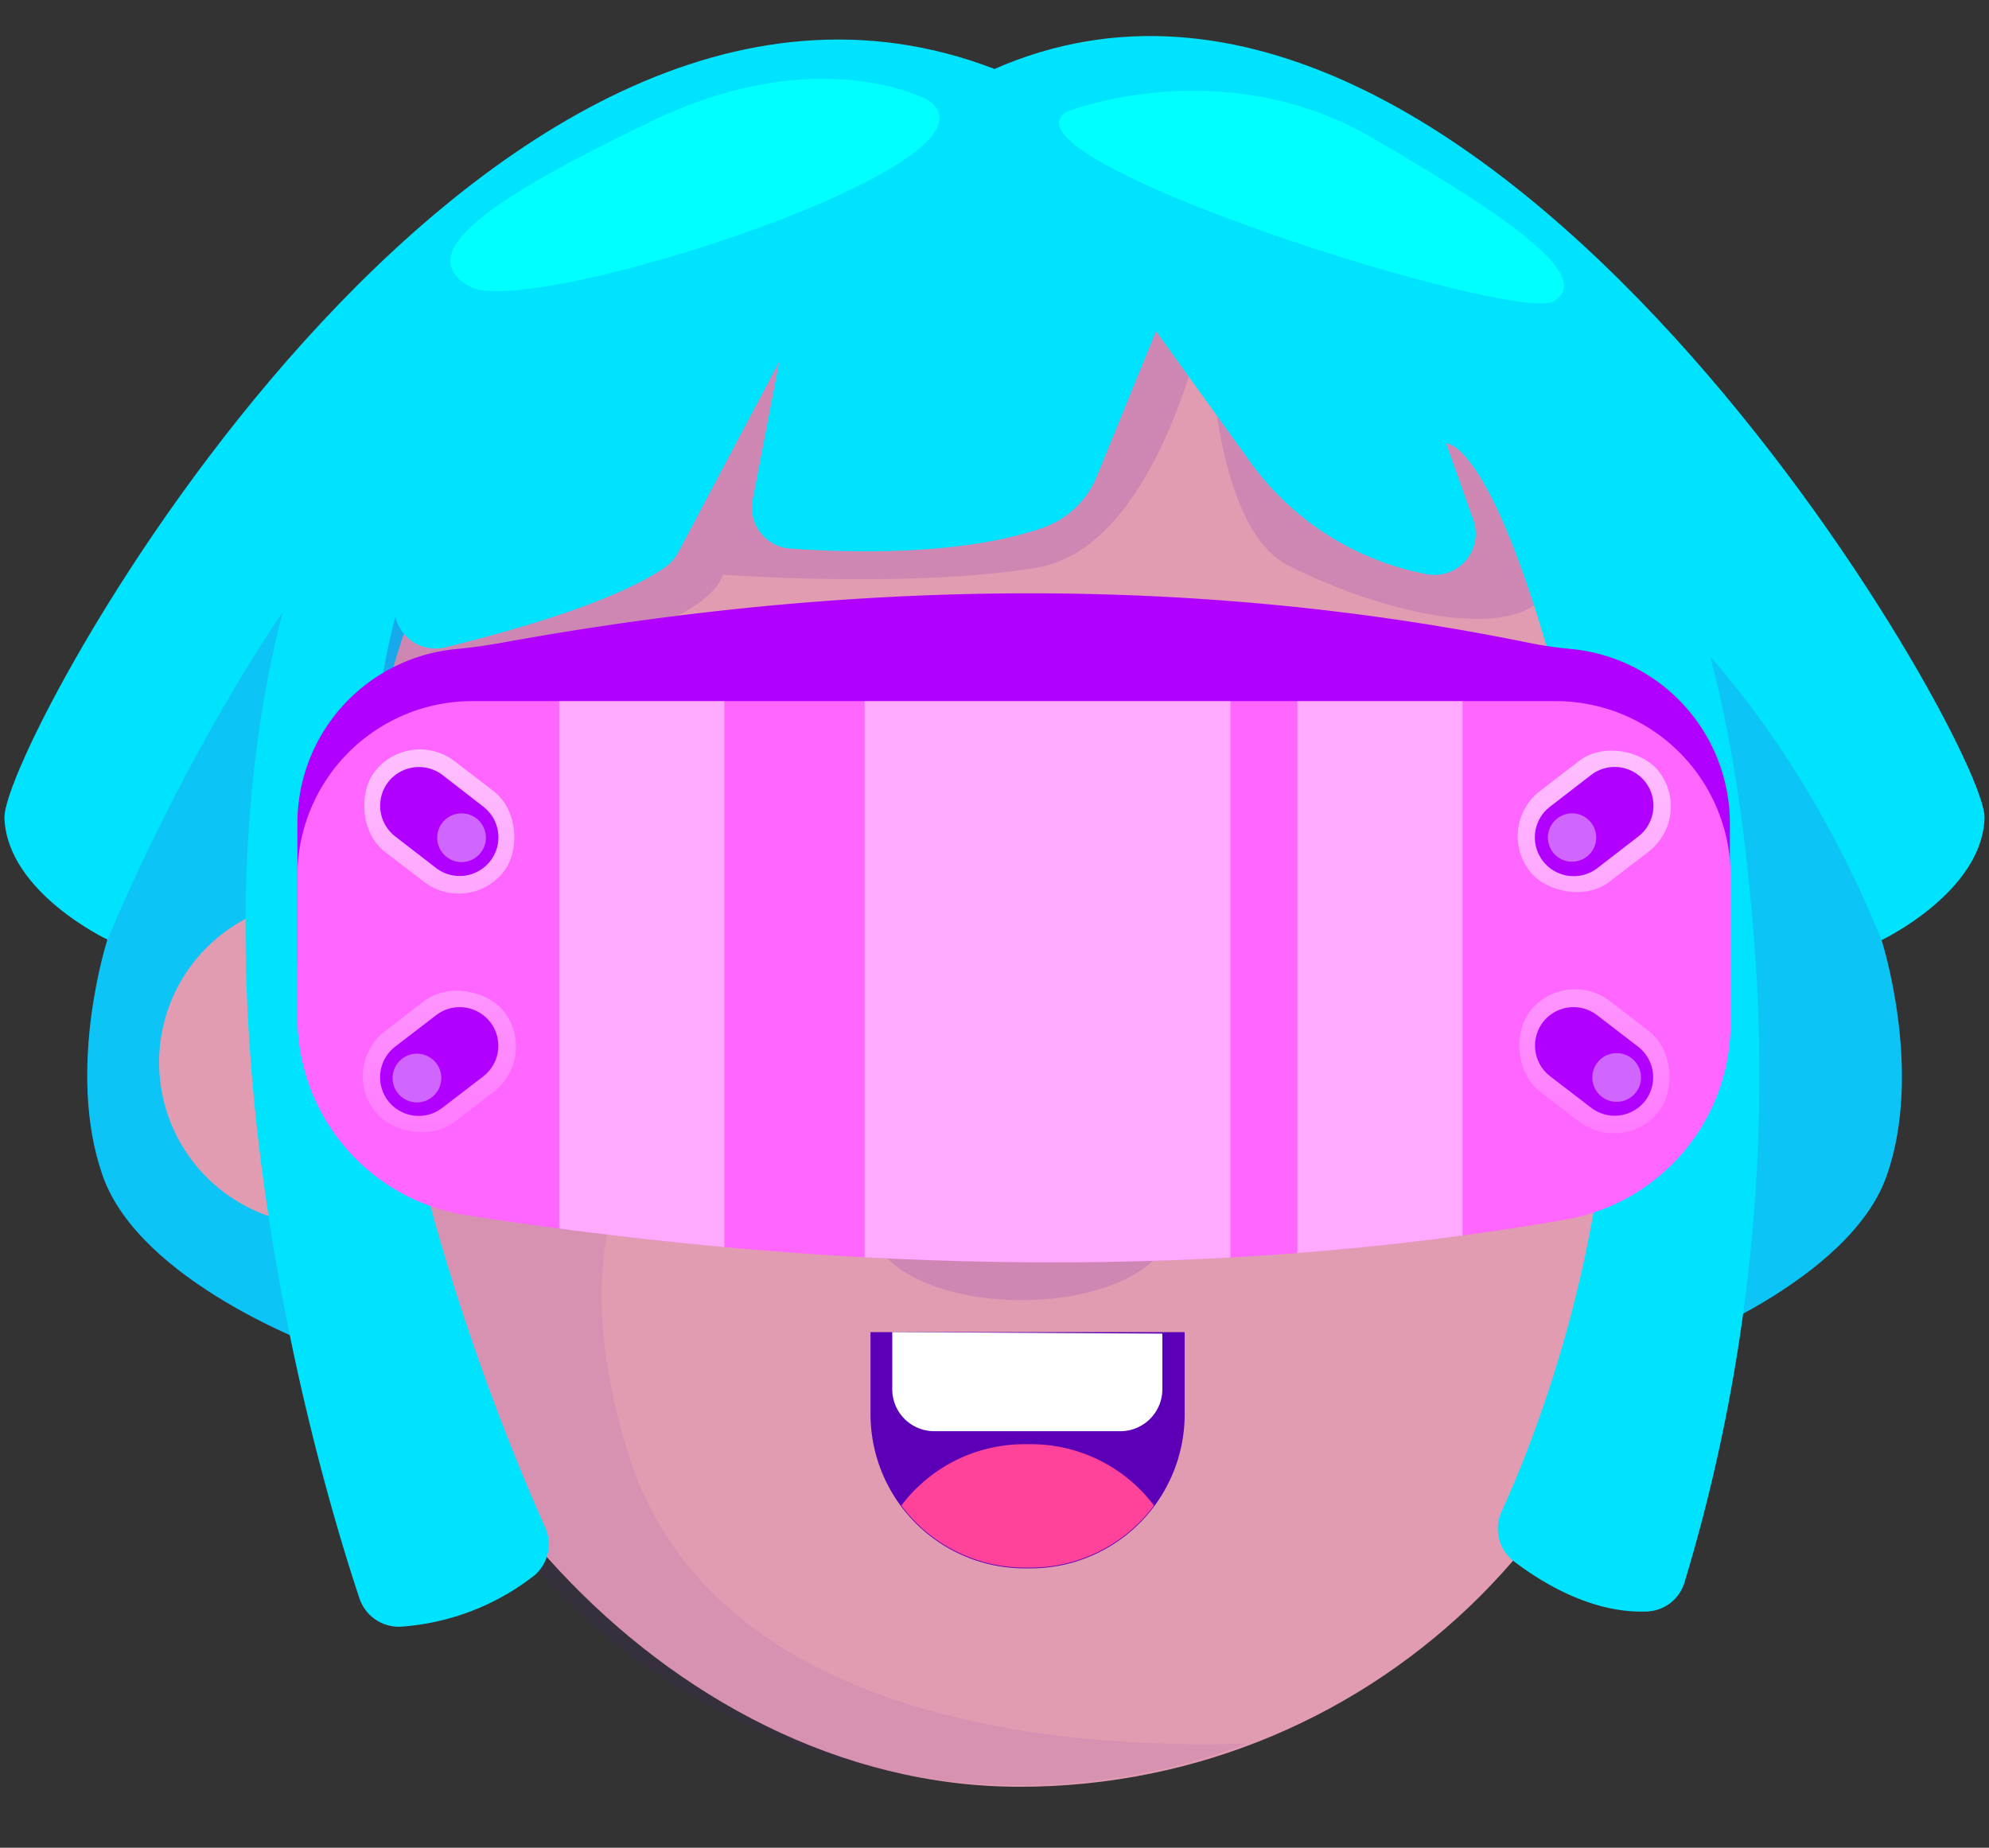
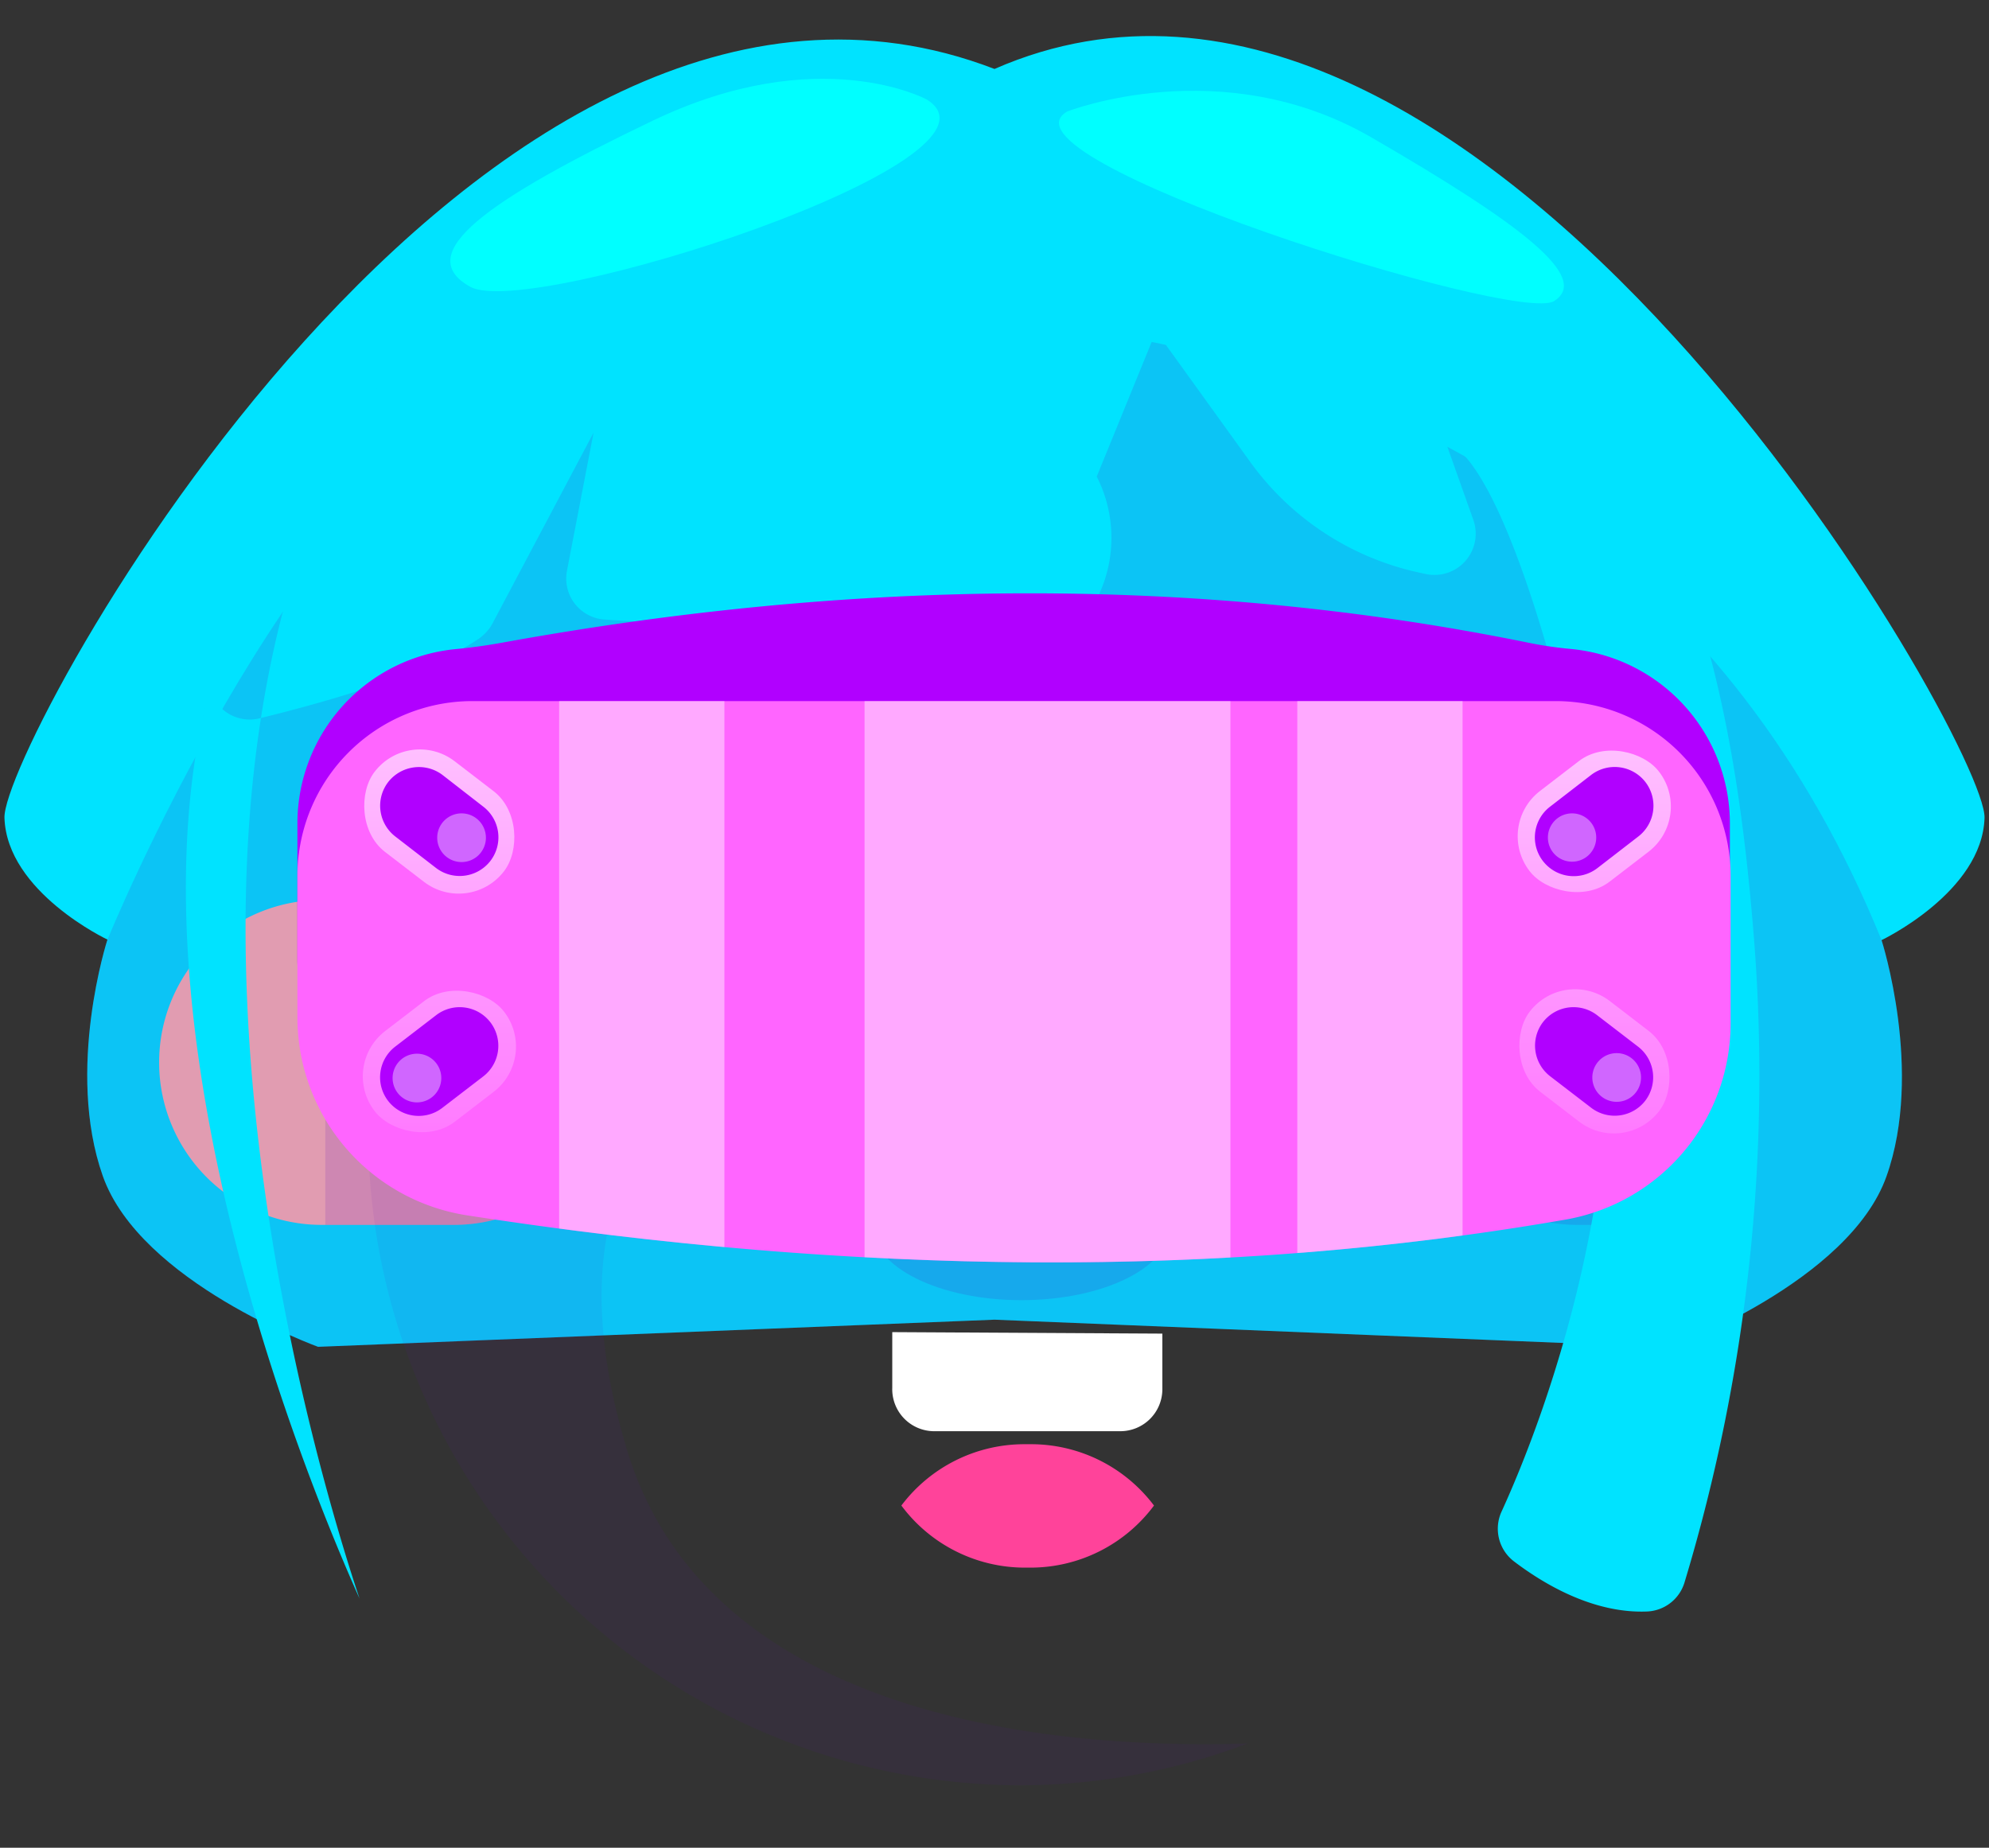
<svg xmlns="http://www.w3.org/2000/svg" xmlns:xlink="http://www.w3.org/1999/xlink" viewBox="0 0 107 99.41">
  <rect x="0" y="0" width="107" height="99.41" fill="#333333" stroke="none" />
  <defs>
    <style>.cls-1{fill:none;}.cls-2{isolation:isolate;}.cls-3{fill:#00e3ff;}.cls-4,.cls-6,.cls-8{fill:#5b00b6;}.cls-4,.cls-6{opacity:0.14;}.cls-5{fill:#e19cb1;}.cls-6,.cls-7{mix-blend-mode:darken;}.cls-7{opacity:0.07;}.cls-15,.cls-17,.cls-9{fill:#fff;}.cls-10{fill:#ff439a;}.cls-11{opacity:0.48;fill:url(#Degradado_sin_nombre_5);}.cls-12{fill:#b100ff;}.cls-13{fill:#ff65ff;}.cls-14{clip-path:url(#clip-path);}.cls-15{opacity:0.44;}.cls-16{fill:url(#Degradado_sin_nombre_5-2);}.cls-17{opacity:0.4;}.cls-18{fill:url(#Degradado_sin_nombre_5-3);}.cls-19{fill:url(#Degradado_sin_nombre_5-4);}.cls-20{fill:url(#Degradado_sin_nombre_5-5);}.cls-21{fill:aqua;}</style>
    <linearGradient id="Degradado_sin_nombre_5" x1="53.47" y1="50.66" x2="53.47" y2="92.84" gradientUnits="userSpaceOnUse">
      <stop offset="0" stop-color="#fff" />
      <stop offset="1" stop-color="#fff" stop-opacity="0" />
    </linearGradient>
    <clipPath id="clip-path">
      <path class="cls-1" d="M84.25,65.61c-18.49,3.22-38.23,3-59.1-.22A10.77,10.77,0,0,1,16,54.76V47.1a9.41,9.41,0,0,1,9.39-9.38H83.71A9.41,9.41,0,0,1,93.1,47.1V55A10.72,10.72,0,0,1,84.25,65.61Z" />
    </clipPath>
    <linearGradient id="Degradado_sin_nombre_5-2" x1="23.63" y1="21.44" x2="23.63" y2="67.24" gradientTransform="translate(-22.04 23.55) rotate(-37.54)" xlink:href="#Degradado_sin_nombre_5" />
    <linearGradient id="Degradado_sin_nombre_5-3" x1="23.63" y1="21.56" x2="23.63" y2="67.36" gradientTransform="translate(7.57 116.79) rotate(-142.46)" xlink:href="#Degradado_sin_nombre_5" />
    <linearGradient id="Degradado_sin_nombre_5-4" x1="85.77" y1="21.44" x2="85.77" y2="67.24" gradientTransform="translate(126.85 131.51) rotate(-142.46)" xlink:href="#Degradado_sin_nombre_5" />
    <linearGradient id="Degradado_sin_nombre_5-5" x1="85.77" y1="21.56" x2="85.77" y2="67.36" gradientTransform="translate(-17.04 64.09) rotate(-37.54)" xlink:href="#Degradado_sin_nombre_5" />
  </defs>
  <g class="cls-2">
    <g id="OBJECTS">
      <path class="cls-3" d="M106.76,44c.13-4-27.07-51.75-53.26-40.29C25.67-7,.11,40,.24,44s5.54,6.55,5.54,6.55-2.27,7-.25,12.72,11.58,9.19,11.58,9.19L53.5,71l36.39,1.49s9.57-3.53,11.59-9.19-.26-12.72-.26-12.72S106.64,48,106.76,44Z" />
      <path class="cls-4" d="M27.18,20.84C15.47,26.76,5.78,50.56,5.78,50.56h0s-2.27,7-.25,12.72,11.58,9.19,11.58,9.19L53.5,71l36.39,1.49s9.57-3.53,11.59-9.19-.26-12.72-.26-12.72h0C85,10.64,38.9,14.92,27.18,20.84Z" />
      <path class="cls-5" d="M24.42,65.9H17.3a8.74,8.74,0,0,1-8.74-8.74h0a8.74,8.74,0,0,1,8.74-8.74h7.12a8.74,8.74,0,0,1,8.74,8.74h0A8.74,8.74,0,0,1,24.42,65.9Z" />
      <path class="cls-6" d="M24.42,48.42H17.5V65.9h6.92a8.74,8.74,0,0,0,8.74-8.74h0A8.74,8.74,0,0,0,24.42,48.42Z" />
      <path class="cls-6" d="M84.87,65.9h6.92V48.42H84.87a8.74,8.74,0,0,0-8.74,8.74h0A8.74,8.74,0,0,0,84.87,65.9Z" />
-       <rect class="cls-5" x="19.81" y="10.51" width="70.09" height="85.62" rx="35.05" />
-       <path class="cls-6" d="M26.18,36.33s11.58-2.14,12.72-5.41c0,0,10.07.75,16.87-.38S65,16.31,65,16.31s-.13,11.84,4.28,14.1,11.59,4.28,13.85,1.64S82.21,18,82.21,18s-27-7.31-27.36-7.44S32.47,14.67,31.47,15.3s-11,10-11.71,10.71-2.52,11.2-2.52,11.2,4.28,4.53,4.53,4.16S26.18,36.33,26.18,36.33Z" />
      <g class="cls-7">
        <path class="cls-8" d="M53.19,57.09h-.82A5.13,5.13,0,0,0,53.19,57.09Z" />
        <path class="cls-8" d="M33.73,78c-6-19.86,9.15-24.27,18.64-24.45-1-.06-3.22-.59-3.46-2-.59-3.62,3.36-4.4,3.36-4.4L19.81,51.05v10a35.15,35.15,0,0,0,35,35h0a34.7,34.7,0,0,0,12.31-2.25C56.67,94.14,38.1,92.47,33.73,78Z" />
      </g>
-       <path class="cls-8" d="M46.83,71.67v4.42a8.3,8.3,0,0,0,8.3,8.29h.31a8.29,8.29,0,0,0,8.29-8.29V71.67Z" />
      <path class="cls-9" d="M48,71.67v1c0,.11,0,1.06,0,2A2.26,2.26,0,0,0,50.31,77h9.95a2.26,2.26,0,0,0,2.27-2.25c0-1,0-1.92,0-2v-1Z" />
      <path class="cls-10" d="M55.44,77.7h-.31A8.28,8.28,0,0,0,48.49,81a8.28,8.28,0,0,0,6.64,3.34h.31A8.28,8.28,0,0,0,62.08,81,8.28,8.28,0,0,0,55.44,77.7Z" />
-       <path class="cls-3" d="M53.38,6.11S26.93,2,17,27.39C8.29,49.62,17,79,19.34,86a2.23,2.23,0,0,0,2.32,1.51,13.13,13.13,0,0,0,7.1-2.76,2.21,2.21,0,0,0,.57-2.57c-2.69-6-12.89-30.67-8.06-49h0a2.21,2.21,0,0,0,2.67,1.65c3.19-.78,9.05-2.38,11.84-4.31a2.41,2.41,0,0,0,.7-.79l5.44-10.27-1.43,7.43a2.21,2.21,0,0,0,2,2.62c3.32.24,9.27.38,13.57-1.1A4.89,4.89,0,0,0,59,25.64l3.19-7.82,5,6.94a15.16,15.16,0,0,0,9.27,6.07l.33.07A2.22,2.22,0,0,0,79.27,28L77.8,23.86s3.15-.37,7.68,19.9c3.78,16.9-2.5,32.75-4.7,37.56A2.21,2.21,0,0,0,81.44,84c1.55,1.18,4.24,2.82,7.17,2.7a2.2,2.2,0,0,0,2-1.53A94.24,94.24,0,0,0,94.3,49.8C92.54,28.78,86.37,9.38,53.38,6.11Z" />
+       <path class="cls-3" d="M53.38,6.11S26.93,2,17,27.39C8.29,49.62,17,79,19.34,86c-2.69-6-12.89-30.67-8.06-49h0a2.21,2.21,0,0,0,2.67,1.65c3.19-.78,9.05-2.38,11.84-4.31a2.41,2.41,0,0,0,.7-.79l5.44-10.27-1.43,7.43a2.21,2.21,0,0,0,2,2.62c3.32.24,9.27.38,13.57-1.1A4.89,4.89,0,0,0,59,25.64l3.19-7.82,5,6.94a15.16,15.16,0,0,0,9.27,6.07l.33.07A2.22,2.22,0,0,0,79.27,28L77.8,23.86s3.15-.37,7.68,19.9c3.78,16.9-2.5,32.75-4.7,37.56A2.21,2.21,0,0,0,81.44,84c1.55,1.18,4.24,2.82,7.17,2.7a2.2,2.2,0,0,0,2-1.53A94.24,94.24,0,0,0,94.3,49.8C92.54,28.78,86.37,9.38,53.38,6.11Z" />
      <path class="cls-11" d="M54.86,60.39H52.08a2,2,0,0,1-2-2h0a2,2,0,0,1,2-2h2.78a2,2,0,0,1,2,2h0A2,2,0,0,1,54.86,60.39Z" />
      <ellipse class="cls-6" cx="54.95" cy="65.98" rx="8" ry="3.97" />
      <path class="cls-12" d="M83.71,61H25.43A9.42,9.42,0,0,1,16,51.56V44.27a9.42,9.42,0,0,1,8.54-9.35c.85-.08,1.68-.2,2.51-.35,18.89-3.43,37.29-3.63,55.13,0a20.82,20.82,0,0,0,2.37.35,9.43,9.43,0,0,1,8.51,9.35v7.29A9.42,9.42,0,0,1,83.71,61Z" />
      <path class="cls-13" d="M84.25,65.61c-18.49,3.22-38.23,3-59.1-.22A10.77,10.77,0,0,1,16,54.76V47.1a9.41,9.41,0,0,1,9.39-9.38H83.71A9.41,9.41,0,0,1,93.1,47.1V55A10.72,10.72,0,0,1,84.25,65.61Z" />
      <g class="cls-14">
        <rect class="cls-15" x="46.51" y="24.62" width="19.68" height="51" />
        <rect class="cls-15" x="69.79" y="24.62" width="8.89" height="51" />
        <rect class="cls-15" x="30.08" y="24.62" width="8.89" height="51" />
      </g>
      <rect class="cls-16" x="19.24" y="41.13" width="8.78" height="6.15" rx="3.07" transform="translate(31.83 -5.25) rotate(37.54)" />
      <path class="cls-12" d="M23.46,46.7,21.26,45a2.09,2.09,0,0,1-.38-2.92h0a2.1,2.1,0,0,1,2.92-.39L26,43.4a2.08,2.08,0,0,1,.38,2.92h0A2.09,2.09,0,0,1,23.46,46.7Z" />
      <path class="cls-17" d="M26.14,45.06a1.31,1.31,0,1,1-1.31-1.3A1.31,1.31,0,0,1,26.14,45.06Z" />
      <rect class="cls-18" x="19.24" y="54.03" width="8.78" height="6.15" rx="3.07" transform="translate(77.17 87.99) rotate(142.46)" />
      <path class="cls-12" d="M23.8,59.6,26,57.91A2.08,2.08,0,0,0,26.38,55h0a2.08,2.08,0,0,0-2.92-.38l-2.2,1.69a2.08,2.08,0,0,0-.38,2.92h0A2.08,2.08,0,0,0,23.8,59.6Z" />
      <path class="cls-17" d="M21.12,58a1.31,1.31,0,1,0,1.31-1.31A1.31,1.31,0,0,0,21.12,58Z" />
      <rect class="cls-19" x="81.38" y="41.13" width="8.78" height="6.15" rx="3.07" transform="translate(180.71 26.98) rotate(142.46)" />
      <path class="cls-12" d="M85.94,46.7,88.14,45a2.09,2.09,0,0,0,.38-2.92h0a2.09,2.09,0,0,0-2.92-.39l-2.2,1.7A2.08,2.08,0,0,0,83,46.32h0A2.09,2.09,0,0,0,85.94,46.7Z" />
      <path class="cls-17" d="M83.27,45.06a1.3,1.3,0,1,0,1.3-1.3A1.3,1.3,0,0,0,83.27,45.06Z" />
      <rect class="cls-20" x="81.38" y="54.03" width="8.78" height="6.15" rx="3.07" transform="translate(52.56 -40.44) rotate(37.54)" />
      <path class="cls-12" d="M85.6,59.6l-2.2-1.69A2.08,2.08,0,0,1,83,55h0a2.08,2.08,0,0,1,2.92-.38l2.2,1.69a2.08,2.08,0,0,1,.38,2.92h0A2.08,2.08,0,0,1,85.6,59.6Z" />
      <path class="cls-17" d="M88.28,58A1.31,1.31,0,1,1,87,56.66,1.31,1.31,0,0,1,88.28,58Z" />
      <path class="cls-21" d="M49.85,5.35S44.06,2.21,35.12,6.49s-13,7.18-9.82,8.94S55.14,8.63,49.85,5.35Z" />
      <path class="cls-21" d="M57.41,6s8.31-3.27,16.36,1.39,11.84,7.55,9.83,8.81S53.12,8.5,57.41,6Z" />
    </g>
  </g>
</svg>